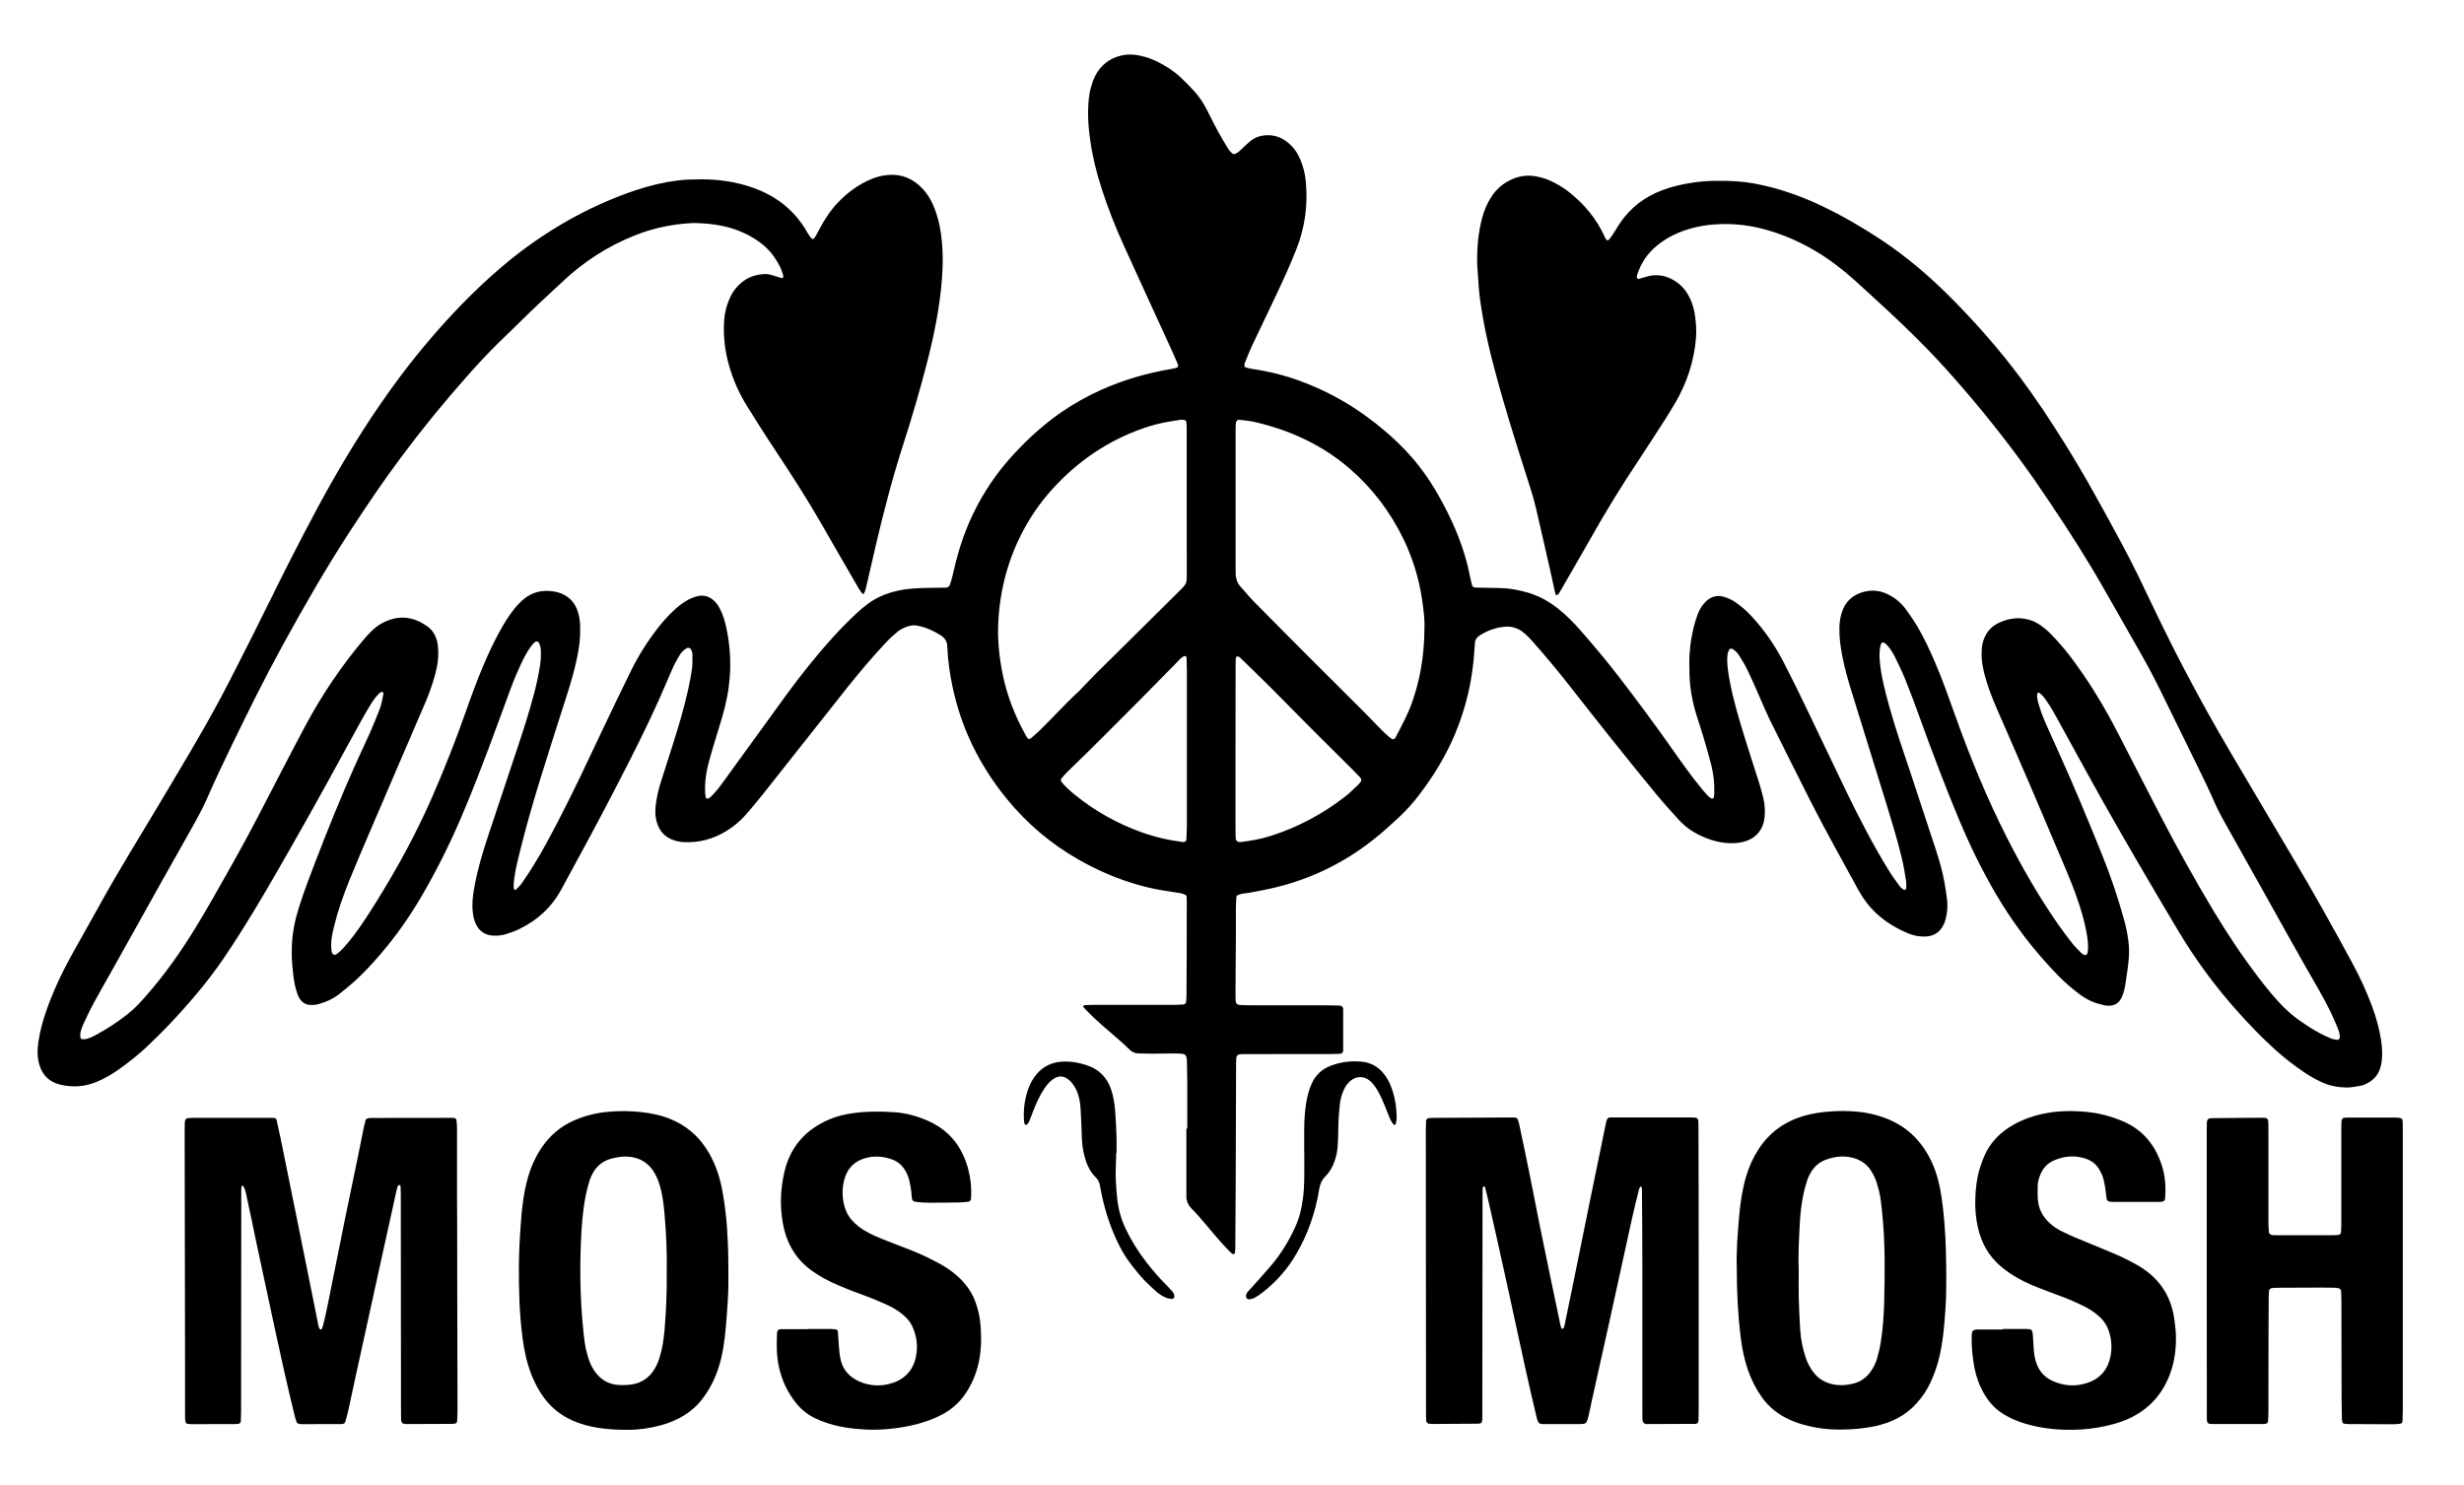
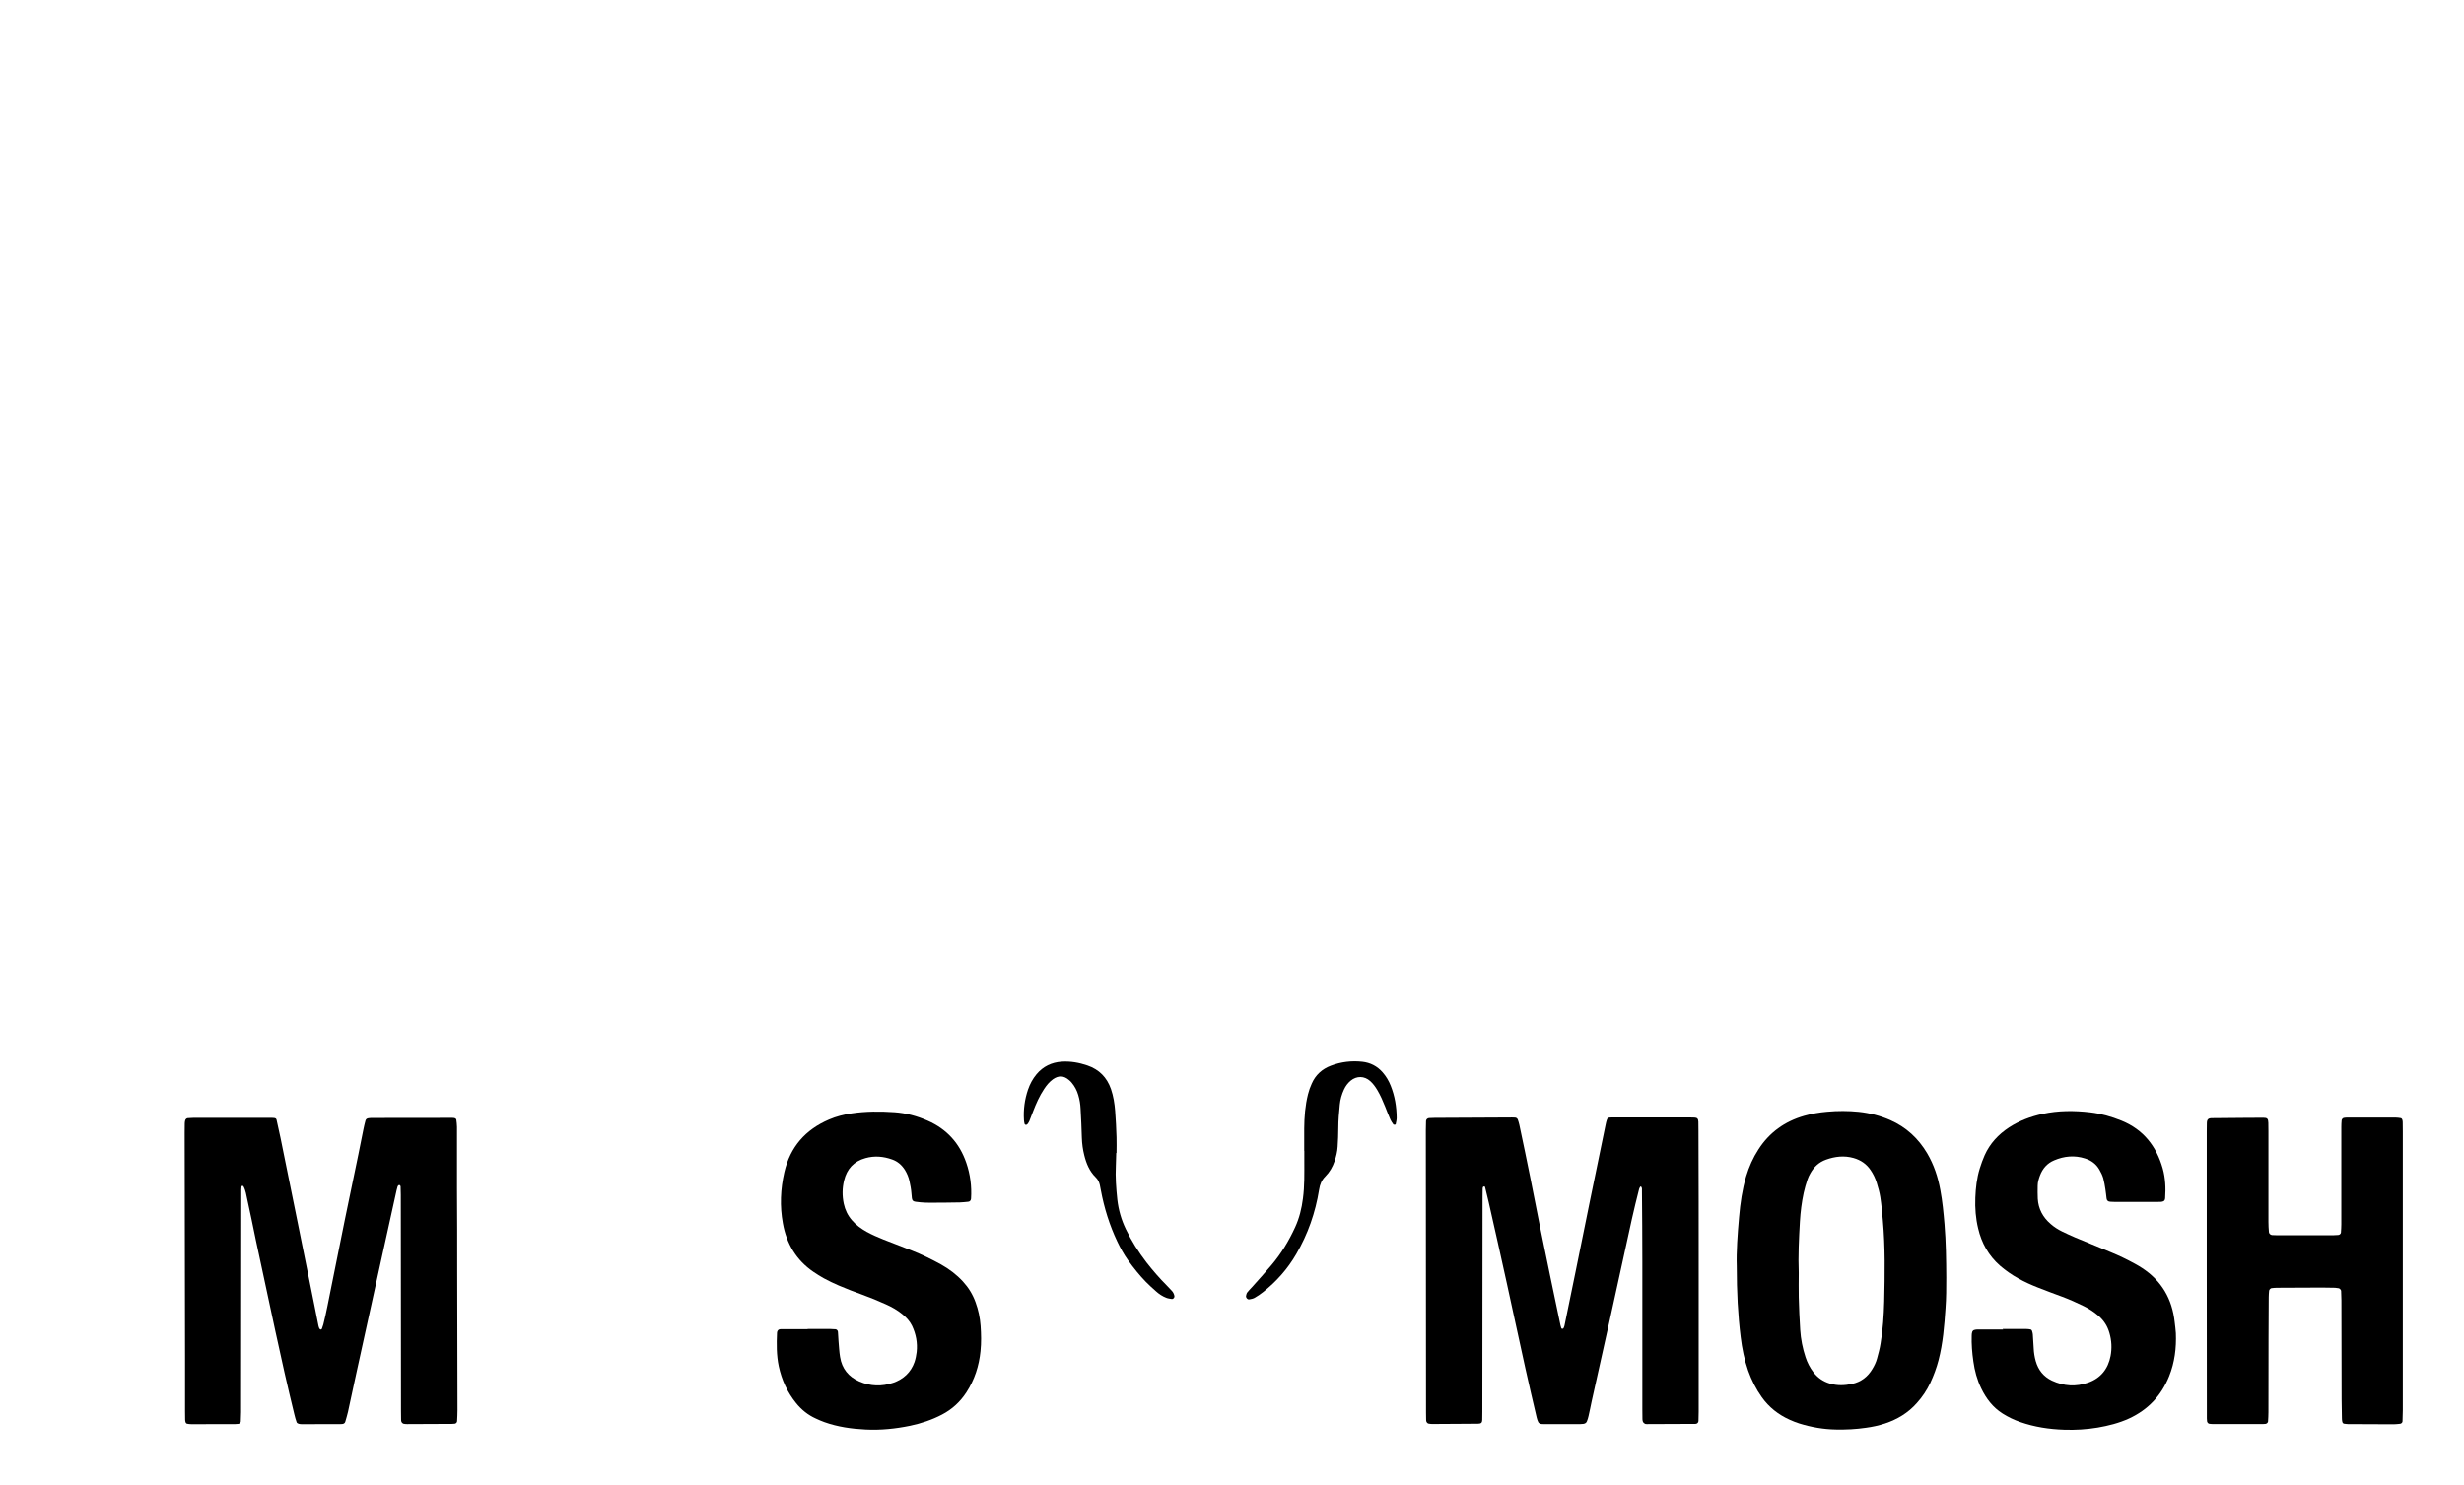
<svg xmlns="http://www.w3.org/2000/svg" version="1.1" id="Ebene_1" x="0px" y="0px" viewBox="0 0 2528.6 1524.5" style="enable-background:new 0 0 2528.6 1524.5;" xml:space="preserve">
  <g>
-     <path d="M1218.4,1158.3c0-15.7,0-31.4,0-47c0-6.7-0.1-13.4-0.3-20.2c0-1.6-0.1-3.2-0.3-4.8c-0.3-2.9-1.8-4.4-5-4.7   c-2.6-0.2-5.1-0.3-7.7-0.3c-7.4,0-14.7,0.2-22.1,0.2c-4.8,0-9.6-0.1-14.4-0.2c-3.7-0.1-6.9-1.4-9.5-4   c-11.6-11.5-24.6-21.4-36.5-32.6c-3.7-3.5-7.2-7.2-10.8-10.9c-0.2-0.2-0.3-0.7-0.2-0.8c0.3-0.5,0.7-1.2,1.2-1.2   c3.2-0.2,6.4-0.4,9.6-0.4c27.5,0,55,0,82.6,0c3.2,0,6.4-0.2,9.6-0.4c1.1-0.1,2.5-1.4,2.6-2.4c0.2-2.2,0.4-4.4,0.4-6.7   c0.1-13.1,0.1-26.2,0.2-39.4c0-18.6,0.1-37.1,0.1-55.7c0-1.9,0-3.8-0.1-5.8c-0.1-1.4-0.7-2.4-2.1-2.9c-1.5-0.5-3-1.2-4.6-1.4   c-5.4-0.9-10.7-1.7-16.1-2.5c-12-1.8-23.8-4.8-35.4-8.5c-18-5.8-35.2-13.5-51.7-22.8c-29.1-16.4-54.1-37.6-75.1-63.4   c-27.7-34.1-46.6-72.5-55.5-115.6c-2.7-12.9-4.5-25.8-5.1-39c0-1-0.1-1.9-0.2-2.9c-0.3-3-1.6-5.5-3.7-7.6c-0.7-0.7-1.4-1.3-2.2-1.9   c-7.6-4.9-15.7-8.5-24.6-10.3c-4.9-1-9.6,0.3-14,2.3c-2.3,1.1-4.6,2.4-6.5,4c-3.7,3.1-7.3,6.2-10.6,9.7   c-14.1,14.9-27.3,30.5-40.1,46.5c-29,36.6-57.9,73.3-86.9,109.9c-5.8,7.3-11.8,14.4-17.8,21.4c-5.9,6.8-12.8,12.5-20.5,17.2   c-13.2,8-27.5,11.9-43,11.2c-3.9-0.2-7.6-0.9-11.3-2.2c-8.4-3-13.8-8.9-16.5-17.4c-2.1-6.5-2.2-13.2-1.2-19.9   c1-6.6,2.3-13.2,4.3-19.7c4.4-13.7,8.8-27.4,13.1-41.1c5.8-18.3,11.3-36.7,15.5-55.4c1.7-7.5,3.1-15,4.2-22.6   c0.6-4.7,0.3-9.6,0.4-14.4c0-2-0.7-3.7-1.7-5.4c-0.7-1.3-2.9-1.8-4.2-1c-3.1,1.9-5.6,4.3-7.4,7.4c-2.1,3.6-4.2,7.2-6,10.9   c-2.3,4.9-4.3,10-6.5,15c-11.7,27.7-24.8,54.8-38.4,81.6c-17.6,34.5-35.5,68.8-54.1,102.7c-5.7,10.4-11.2,20.9-16.9,31.2   c-9.8,17.6-24.1,30.5-42.1,39.3c-4.6,2.3-9.4,4-14.3,5.5c-4.4,1.3-8.8,1.7-13.3,1.4c-7.6-0.5-13.3-4.1-16.9-10.9   c-3-5.8-3.8-12.2-4-18.6c-0.2-7.4,1-14.7,2.3-21.9c3.2-17.3,8.3-34.2,13.8-50.9c9.3-28.2,18.8-56.4,28.2-84.6   c6.9-20.6,13.7-41.3,19.2-62.3c2.4-9.3,4.4-18.7,5.9-28.2c0.8-5.1,1-10.2,0.8-15.3c-0.1-2.9-0.7-5.7-2.2-8.2   c-0.5-0.9-2.6-1.4-3.4-0.7c-1.2,1.1-2.4,2.1-3.4,3.3c-3.5,4.6-6.4,9.5-9,14.7c-4.8,9.8-9.1,19.8-12.9,30   c-7.7,20.7-15.1,41.5-22.9,62.1c-9.2,24.2-18.5,48.4-28.8,72.2c-11.4,26.5-24.3,52.2-38.7,77.1c-12.4,21.4-26.4,41.6-42.5,60.4   c-8.5,10-17.4,19.7-27.1,28.5c-5.2,4.7-10.7,9.1-16.2,13.5c-6.1,4.8-13.1,7.9-20.6,10c-2.8,0.8-5.6,1.1-8.5,1   c-4.9-0.1-8.5-2.3-11.2-6.3c-2-3-2.9-6.4-3.9-9.8c-1.9-6.5-2.6-13.2-3.3-19.9c-0.9-7.9-1.2-15.9-0.9-24c0.4-13.9,3.2-27.3,7.4-40.5   c4.8-15.3,10.5-30.2,16.2-45.1c13.2-34.3,26.9-68.4,42-102c4.8-10.8,10-21.5,14.8-32.3c3.4-7.6,6.4-15.3,9.5-23.1   c2-5.1,3-10.4,4-15.8c0.2-0.9,0.1-1.9-0.9-2.4c-1-0.4-1.9,0.2-2.6,0.8c-3.4,3-6.1,6.6-8.5,10.4c-3.7,6-7.3,12-10.7,18.2   c-23.9,43.8-47.8,87.6-72.6,130.9c-16.5,28.9-33,57.8-50.8,85.9c-5.6,8.9-11.4,17.8-17.3,26.5c-17.3,25.5-37.4,48.7-58.6,71   c-6.6,6.9-13.6,13.6-20.5,20.2c-8.8,8.4-18.4,15.9-28.3,23c-7.6,5.4-15.5,10.1-24.2,13.6c-12,4.8-24.3,5.5-36.7,2.5   c-10.7-2.6-17.9-9.2-21.2-20.1c-2.4-7.9-2.3-15.8-1.1-23.8c1.6-10.8,4.4-21.3,8-31.6c6.7-19.1,15.1-37.4,24.8-55.1   c10.2-18.5,20.7-36.8,30.9-55.3c19.5-35.3,40.9-69.4,61.5-104.1c20.9-35.2,42.2-70.2,61.5-106.3c11.7-22,22.8-44.4,34.1-66.6   c12.6-25.1,24.9-50.5,37.7-75.6c18.3-35.9,37-71.6,57.8-106.1c22.2-36.7,46.1-72.3,73.2-105.6c19.6-24.1,40.4-47,62.9-68.4   c13.7-13,27.9-25.4,43-36.8c35.8-26.9,74.6-48.1,117.1-62.5c14.3-4.8,28.9-8.3,43.8-10.2c8.2-1,16.6-1.1,24.9-1.1   c15.4,0,30.6,2,45.4,6.4c10.8,3.2,21,7.6,30.5,13.8c10.6,6.9,19.5,15.6,26.7,25.9c1.3,1.8,2.5,3.7,3.6,5.6c7.9,13,7,12.7,14.2-0.8   c5.3-9.9,11.4-19.3,19.2-27.4c9.6-10,20.6-18.1,33.5-23.6c5.7-2.4,11.5-3.9,17.6-4.4c14-1.2,25.7,3.8,35.3,13.9   c4.9,5.1,8.5,11.2,11.3,17.7c4,9.2,6.3,18.8,7.7,28.6c2.2,15.6,2.2,31.2,1,46.9c-2.2,28.8-8,57-15.1,84.9   c-7.3,28.5-15.6,56.7-24.6,84.7c-11,34.1-20,68.7-28.2,103.6c-3.4,14.6-6.7,29.3-10.1,43.9c-0.4,1.9-1.2,3.6-1.9,5.4   c-0.1,0.3-1.3,0.5-1.5,0.3c-1.2-1.4-2.5-2.9-3.4-4.5c-12.5-21.6-25.1-43.2-37.4-64.8c-15.7-27.5-32.9-54.1-50.4-80.5   c-9.4-14.1-18.4-28.5-27.4-42.9c-8-12.8-14.1-26.5-18.3-41.1c-4.4-15.2-6.2-30.7-5.2-46.5c0.6-8.4,2.6-16.4,6.2-24   c3-6.5,7.4-11.9,13.1-16.3c6.6-5.1,14.3-7.1,22.3-7.6c3.8-0.2,7.6,1.1,11.2,2.3c2.1,0.7,4.3,1.3,6.4,1.9c0.7,0.2,1.8-1.1,1.6-1.9   c-1.6-7.3-5.2-13.7-9.4-19.8c-5.7-8.3-13.3-14.7-21.9-19.8c-11.9-7.2-25-11.4-38.7-13.4c-4.1-0.6-8.3-1.1-12.4-1.3   c-4.5-0.3-9-0.5-13.4-0.2c-19.6,1.2-38.5,5.3-56.8,12.6c-28,11.2-52.8,27.2-74.6,48c-4.9,4.6-9.9,9.1-14.8,13.7   c-6.1,5.7-12.2,11.3-18.1,17.1c-10.8,10.5-21.5,21-32.3,31.5c-11,10.7-21.4,22-31.6,33.5c-24,27-46.9,55.1-68.5,84.1   c-18.4,24.6-35.5,50.1-52.3,75.8c-24.8,38.1-47.4,77.5-69.2,117.3c-18.3,33.4-35.2,67.5-51.8,101.8c-8.8,18.1-17.4,36.3-25.5,54.8   c-3.5,7.9-7.4,15.6-11.6,23.1c-11.5,20.7-23.2,41.2-34.8,61.9c-17,30.4-34,60.9-51,91.3c-6.6,11.7-13.3,23.4-19.7,35.2   c-3.5,6.5-6.5,13.2-9.7,19.8c-1.2,2.6-2.2,5.3-3,8.1c-0.5,1.8-0.3,3.8-0.4,5.7c0,1.1,1.5,2.5,2.6,2.4c1.9-0.2,3.9-0.3,5.6-0.9   c2.7-1,5.3-2.2,7.8-3.6c11.3-6,22-13.1,32.1-21c7.6-5.9,14.1-13,20.4-20.3c18.2-20.8,34-43.2,48.5-66.7   c13.6-22.1,26.2-44.7,38.9-67.3c17.5-30.9,33.6-62.6,49.9-94.1c8.4-16.2,16.8-32.4,25.4-48.4c16.7-31.1,36.3-60.3,59-87.3   c2.9-3.4,5.9-6.7,9.1-9.8c4.4-4.3,9.4-7.7,15.1-10c15-6.3,28.9-3.6,41.7,5.5c6.6,4.7,9.8,11.7,10.8,19.6c0.9,7.7,0.5,15.3-1.1,22.9   c-2.2,10.4-5.6,20.3-9.4,30.2c-1.3,3.3-2.7,6.5-4.1,9.7c-18.8,43.8-37.7,87.5-56.4,131.3c-6.8,15.9-13.6,31.7-20.1,47.8   c-6.2,15.4-11.7,31.1-15.6,47.3c-1.6,6.5-3,13.1-2.8,19.9c0.1,1.9,0.3,3.8,0.7,5.7c0.5,2.6,3.1,3.5,5.1,1.9   c2.2-1.8,4.5-3.6,6.4-5.7c3.8-4.3,7.5-8.7,11-13.3c8.3-11,15.7-22.6,23-34.3c21.5-34.5,41-70.1,57.3-107.4   c12.7-29,24.3-58.5,34.8-88.3c5.5-15.7,11.2-31.3,17.7-46.6c5.2-12.4,10.9-24.5,17.4-36.3c3.9-7,8-13.9,12.9-20.2   c3.5-4.6,7.3-8.9,11.8-12.5c8.5-6.8,18.1-9.1,28.8-7.7c2.2,0.3,4.5,0.6,6.6,1.3c10.2,3.3,16.8,10,19.9,20.3c1.5,5,2.1,10,2.2,15.1   c0.3,10.6-1,21.1-3.2,31.4c-2.6,12.5-6.1,24.8-10,37c-9.5,29.9-19.2,59.7-28.4,89.6c-7.7,25.1-14.9,50.3-21.1,75.8   c-2.5,10.3-5,20.5-5.6,31.1c-0.1,1.2,0.2,2.5,0.3,3.8c0,0.3,0.3,0.5,0.5,0.7c0.5,0.6,1.1,0.6,1.7,0c1.9-2.1,4.2-4,5.8-6.3   c4.2-6,8.2-12.2,12.1-18.4c9.6-15.5,18.1-31.7,26.5-47.9c15.6-30.1,29.9-60.8,44.4-91.5c9.6-20.2,19.3-40.4,29.2-60.5   c7.6-15.6,16.9-30.1,27.5-43.8c4.9-6.3,10.3-12.3,16.1-17.8c3.7-3.5,7.7-6.8,12.1-9.5c3.8-2.4,7.9-4.2,12.3-5.3   c6.5-1.7,12,0.1,16.9,4.4c2.9,2.6,5,5.8,6.7,9.3c2.7,5.5,4.5,11.3,5.8,17.2c6.2,27.7,5.8,55.2-1.1,82.7   c-2.7,10.9-6.2,21.5-9.4,32.2c-2.7,8.9-5.4,17.8-7.7,26.7c-2.6,10-3.7,20.1-3.1,30.4c0.1,1.3,0.4,2.5,0.6,3.8   c0.1,0.7,1.7,1.3,2.4,0.9c0.8-0.5,1.8-0.8,2.4-1.4c2.2-2.3,4.5-4.6,6.5-7c2.1-2.4,3.9-5,5.8-7.6c14.5-19.9,28.9-39.9,43.4-59.8   c14.8-20.5,29.4-41.1,45.3-60.8c15.1-18.7,30.9-36.7,48.5-53.1c3.7-3.5,7.6-6.8,11.7-9.9c11-8.2,23.5-12.6,37-14.8   c11.4-1.8,22.9-1.7,34.5-1.9c2.9-0.1,5.8-0.1,8.6-0.1c2.2,0,3.7-1.2,4.4-3.1c1.1-3,1.9-6.1,2.7-9.2c1.4-5.6,2.6-11.2,4.1-16.8   c10.8-41.4,30.6-77.8,59.8-109.1c14.4-15.5,30.1-29.6,47.5-41.7c13.2-9.1,27.1-16.9,41.8-23.4c22.9-10.2,46.8-17.1,71.5-21.2   c1.6-0.3,3.1-0.6,4.7-1c1.7-0.4,2.6-2,1.9-3.6c-2.7-6.2-5.3-12.3-8.1-18.4c-16-34.9-32.1-69.7-47.9-104.7   c-8.6-18.9-16.2-38.3-22.5-58.1c-5.2-16.2-9.3-32.6-11.6-49.4c-1.4-9.8-2.3-19.7-2.1-29.7c0.2-8.3,0.7-16.6,3.1-24.7   c1.1-3.7,2.3-7.4,4-10.8c5.8-11.6,15.2-18.8,27.9-21.5c5.9-1.3,12.1-1,18.1,0.3c6.6,1.4,12.9,3.6,18.9,6.7   c8.3,4.2,16.1,9.2,22.9,15.6c4.9,4.6,9.6,9.4,14.1,14.3c5.2,5.7,9.4,12.1,12.9,19c3.8,7.4,7.4,14.9,11.4,22.2   c3.4,6.2,7,12.2,10.7,18.2c1,1.6,2.5,2.9,3.8,4.3c0.7,0.8,2.7,0.9,3.6,0.4c2.9-1.4,5.1-3.8,7.5-6c2.5-2.4,5-4.9,7.8-7.1   c4.9-3.9,10.6-5.7,16.9-5.9c10.3-0.3,18.6,4.1,25.5,11.3c3.8,3.9,6.6,8.7,8.7,13.7c3,7.1,4.9,14.5,5.6,22.2   c2.3,24-0.7,47.2-9.6,69.7c-6.6,16.6-14,33-21.7,49.1c-8,16.8-16,33.4-23.9,50.2c-2.7,5.8-5,11.8-7.4,17.7   c-0.3,0.9-0.4,1.9-0.4,2.8c0,0.5,0.5,1.4,1,1.5c2.1,0.6,4.3,1.3,6.5,1.6c17.1,2.5,33.9,6.6,50.1,12.6c23.2,8.6,45,20,65.1,34.4   c14.9,10.6,28.8,22.4,41.5,35.5c13.9,14.4,25.4,30.4,35.2,47.8c12.5,22.1,22.8,45.1,29.2,69.7c1.4,5.2,2.3,10.6,3.5,15.9   c0.5,2.2,1,4.4,1.6,6.5c0.3,1,1.8,2.1,2.9,2.1c1.3,0,2.6,0,3.8,0.1c7.4,0.1,14.7,0.2,22.1,0.4c9.3,0.2,18.5,1.9,27.4,4.4   c11.5,3.2,21.9,8.8,31.3,16.2c8.9,6.9,16.7,14.9,24.1,23.3c13.5,15.4,26.6,31.1,39.1,47.3c18.3,23.8,36.3,48,53.6,72.6   c10.5,14.9,21,29.9,32.7,43.9c2.5,2.9,4.8,6,8.1,8.1c1.1,0.7,2.9,0.1,3-1c0.1-1.3,0.3-2.5,0.4-3.8c0.4-10-0.7-19.8-3.1-29.5   c-2.3-9-4.9-17.9-7.5-26.8c-2.4-8-5-15.9-7.5-23.8c-3.2-10.1-5.4-20.4-6.6-30.9c-0.8-7.6-0.8-15.3-0.9-23   c-0.1-12.2,1.5-24.3,4.3-36.1c1.1-4.7,2.6-9.2,4.2-13.7c1.4-3.9,3.4-7.6,6.1-10.8c2.9-3.6,6.3-6.3,10.8-7.6   c2.8-0.8,5.6-0.9,8.5-0.2c5.1,1.2,9.6,3.3,13.9,6.3c5.8,4,11.1,8.7,15.9,13.9c12.9,13.9,23.7,29.4,32.5,46.2   c8.4,16.2,16.4,32.6,24.3,49c13.6,28.2,26.9,56.6,40.6,84.8c13.3,27.3,27.2,54.4,43.1,80.3c3.5,5.7,7.5,11.2,11.4,16.6   c1.1,1.5,2.7,2.7,4.2,3.9c0.4,0.3,1.3,0.2,1.8,0c0.5-0.2,1-0.9,1-1.4c0-2.6,0.2-5.1-0.2-7.6c-1.2-7.9-2.5-15.8-4.4-23.6   c-4.6-19.3-10.5-38.2-16.3-57.2c-11.7-37.9-23.5-75.7-35.2-113.6c-3.7-11.9-7.1-23.9-9.5-36.2c-1.9-9.8-3.2-19.5-3-29.5   c0.1-4.9,0.8-9.6,2.1-14.2c3.4-12.2,11.5-19.6,23.7-22.6c11.8-2.9,22.1,0.5,31.6,7.3c4.5,3.2,8.2,7.2,11.4,11.6   c3.9,5.4,7.7,11,11.2,16.8c6.8,11.6,12.5,23.8,17.8,36.1c7.8,17.9,14.2,36.3,20.8,54.7c15.5,43.4,32.9,86,53.9,127.1   c15.4,30.2,32.3,59.6,51.7,87.5c4.8,6.8,9.7,13.5,14.9,20c2.8,3.5,6,6.6,9.1,9.8c0.9,0.9,2.1,1.4,3.2,2.1c0.9,0.5,2.9-0.5,3.1-1.6   c0.3-1.9,0.7-3.8,0.7-5.7c0.1-7.4-1.3-14.6-2.8-21.8c-3.2-14.7-8.1-28.9-13.5-42.9c-4.4-11.3-9.3-22.5-14-33.6   c-10.2-24.1-20.5-48.3-30.8-72.4c-10.6-24.7-21.4-49.3-32.1-73.9c-4.2-9.7-8.2-19.5-11.2-29.6c-2.9-9.5-5.2-19.1-4.8-29.2   c0.1-2.9,0.2-5.8,0.8-8.6c2.3-10.4,8.2-18,18-22.2c9.6-4.2,19.6-5.6,30-2.6c4.4,1.2,8.3,3.3,12,5.9c5,3.5,9.4,7.7,13.6,12.2   c7.6,8.2,14.8,16.8,21.3,25.9c16.6,22.8,31.1,46.9,44,72c15,29,29.8,58.1,44.8,87c16.8,32.3,34.5,64.2,53.3,95.5   c14.2,23.6,29.4,46.5,46.1,68.4c8.4,10.9,16.9,21.7,26.8,31.4c4.6,4.5,9.4,8.7,14.7,12.4c7.1,5,14.3,9.8,21.9,13.8   c3.7,2,7.4,3.7,11.3,5.3c2,0.8,4.3,1,6.5,1.4c1,0.2,2.5-1.5,2.5-2.5c-0.1-3.2-0.8-6.3-2.1-9.3c-2.5-5.9-4.9-11.8-7.7-17.5   c-4-8-8.2-16-12.7-23.7c-19.9-34.3-39-69.1-58.4-103.7c-12.6-22.6-25.4-45.2-38-67.8c-3.4-6.1-6.7-12.4-9.5-18.8   c-5.9-13.5-12.3-26.7-18.8-39.9c-12.4-25.3-24.8-50.5-37.2-75.8c-6.9-14.1-14.3-27.9-22.1-41.5c-11.4-20-22.8-40-34.2-60   c-17.7-31.2-36.9-61.4-56.9-91.1c-5.4-8-10.7-15.9-16.2-23.8c-22.5-32-46.5-62.7-72-92.3c-12.3-14.3-24.9-28.4-38.1-41.9   c-16.3-16.7-33.2-32.8-50.5-48.6c-8-7.3-16-14.8-24.1-22c-12.4-11.1-25.6-21.2-40-29.7c-18-10.7-37.1-18.6-57.5-23.5   c-10.6-2.5-21.5-3.8-32.3-4c-17.4-0.2-34.4,2.2-50.6,9c-8,3.4-15.4,7.7-22.1,13.3c-9.6,7.9-16.3,17.9-20.1,29.8   c-0.2,0.6-0.2,1.3-0.4,1.9c-0.3,1.3,1,2.7,2.2,2.3c1.8-0.5,3.7-1.1,5.5-1.6c1.8-0.5,3.7-1.1,5.5-1.5c9.6-1.9,18.4,0.3,26.5,5.6   c6,3.9,10.6,9.2,13.9,15.6c2.7,5.1,4.6,10.6,5.6,16.3c1.5,8.8,2.3,17.7,1.5,26.7c-2,23.7-9.3,45.6-21.2,66.1   c-3.1,5.2-6.2,10.5-9.5,15.6c-9,14-17.9,28-27.2,41.9c-17.9,26.9-34.9,54.4-50.7,82.6c-10.1,17.8-20.4,35.5-30.6,53.2   c-0.6,1.1-1.3,2.2-2.1,3.2c-0.3,0.4-1,0.6-1.6,0.8c-0.8,0.2-1.2-0.2-1.3-1c-1.9-8.7-3.9-17.5-5.8-26.2   c-4.7-20.6-9.3-41.2-14.1-61.7c-2.7-11.5-6.4-22.8-10-34c-11.6-36.3-23-72.5-32.7-109.3c-4.6-17.3-8.7-34.7-11.8-52.4   c-2.2-12.9-4.3-25.9-4.8-39c-0.2-5.7-1-11.5-1.1-17.2c-0.3-15.7,1.1-31.3,5.2-46.6c1.9-7.1,4.7-13.9,8.6-20.2   c5-8.1,11.8-14.3,20.3-18.4c8-3.9,16.4-5.3,25.2-3.9c5.4,0.9,10.6,2.3,15.6,4.6c7,3.2,13.6,7.1,19.6,11.9   c15.5,12.3,27.9,27.2,36.2,45.3c0.5,1.2,1.2,2.3,1.8,3.4c0.4,0.7,2,0.7,2.6,0.1c1.4-1.8,2.8-3.5,4-5.3c2.3-3.5,4.4-7.1,6.6-10.6   c10.9-16.6,25.8-28.1,44.4-35.1c10.2-3.8,20.7-6.2,31.6-7.8c14.3-2.1,28.7-2.1,43.1-1.3c12.8,0.7,25.4,3.1,37.8,6.4   c17.7,4.7,34.7,11.1,51.2,19c21.4,10.2,41.8,22.1,61.6,35.2c25.1,16.8,48,36.2,69.3,57.5c26.3,26.3,50.8,54.1,73,83.9   c15.9,21.3,30.5,43.5,44.6,66c21.3,33.9,40.3,69.1,59.3,104.2c12.5,23.1,23.6,46.9,34.9,70.5c23.4,48.8,48.9,96.4,76.3,143   c21.9,37.2,44,74.3,66,111.5c20.5,34.7,40.2,69.9,59.3,105.3c7.8,14.4,14.6,29.1,20.3,44.5c4.2,11.4,7.5,23.1,9.3,35.2   c1,7,1.4,14.1,0.5,21.1c-1.2,9.7-5.3,17.7-14.5,22.4c-2,1-4.1,2.1-6.2,2.5c-5,0.9-10.1,2-15.2,2c-8.3-0.1-16.5-1.5-24.3-4.9   c-6.8-3-13.2-6.5-19.3-10.7c-10.3-7-20.2-14.6-29.5-23c-14.3-12.9-27.6-26.7-40.3-41.1c-22.4-25.2-42.2-52.3-59.5-81.2   c-13.8-23.1-27.4-46.2-40.9-69.4c-12.9-22.1-25.7-44.3-38.2-66.6c-14.7-26.2-29-52.6-43.5-79c-3.9-7-7.7-14.1-12.3-20.6   c-2.2-3.1-4.3-6.4-7.6-8.6c-0.4-0.3-1.2,0-1.7,0.1c-0.2,0.1-0.4,0.5-0.5,0.8c-0.5,3.6,0.5,7,1.4,10.3c2.1,7.4,4.8,14.6,8,21.6   c3.8,8.5,7.6,16.9,11.4,25.4c15.9,34.9,30.6,70.4,45,106c9.3,22.8,17.2,46.1,23.7,69.9c2.1,7.7,3.6,15.6,4.4,23.5   c0.5,5.4,0.5,10.9,0,16.3c-0.8,8.3-2.1,16.5-3.3,24.7c-0.7,4.7-1.8,9.4-3.8,13.8c-2.9,6.3-7.6,9.1-14.6,8.7c-1-0.1-1.9-0.1-2.9-0.3   c-3.4-0.9-6.8-1.7-10.1-2.8c-5.5-1.9-10.4-4.8-15.1-8.2c-8-5.9-15.5-12.4-22.5-19.5c-24.7-25.3-46-53.2-63.9-83.7   c-14.4-24.6-26.9-50.2-37.9-76.5c-14.3-34.2-27.4-68.9-40-103.8c-4.9-13.5-9.9-27-15.3-40.4c-3.1-7.7-6.8-15.2-10.4-22.6   c-2.3-4.6-5-8.9-8.5-12.7c-0.8-0.9-2-1.5-3-2.2c-0.6-0.4-2.2,0.1-2.5,0.8c-0.4,0.9-0.8,1.7-1,2.6c-1,5-1.1,10.1-0.7,15.2   c1.4,15.7,5.4,30.9,9.5,46c6.7,24,14.9,47.6,22.8,71.2c8.4,25.2,16.7,50.4,24.9,75.6c3.8,11.6,7.2,23.2,9.3,35.2c1.1,6,2,12,2.7,18   c0.7,6.4,0,12.8-1.5,19c-0.5,2.2-1.3,4.3-2.3,6.3c-3.8,7.5-9.9,11.5-18.4,11.8c-6.2,0.3-12.1-0.9-17.8-3.2   c-20-8.3-36.6-20.8-48.1-39.5c-1.7-2.7-3.3-5.5-4.8-8.3c-16-29.5-32.6-58.7-47.7-88.7c-13.6-27.1-27.4-54.3-40.8-81.5   c-4.9-10-9.1-20.4-13.7-30.7c-3.3-7.3-6.4-14.7-9.9-21.8c-2.4-4.9-5.2-9.5-8.1-14.2c-1.9-3-4.2-5.6-7.4-7.4c-1-0.5-2.9,0-3.3,1   c-1.8,3.6-2,7.4-1.9,11.2c0.2,7.1,1.3,14,2.6,20.9c3.6,19.5,9.4,38.5,15.2,57.5c5,16.2,10.3,32.3,15.4,48.5c1.5,4.9,2.8,9.8,4,14.8   c1.4,6,1.7,12,1.2,18.1c-1,13.2-8.9,24.6-26.4,27c-9.6,1.3-19.1,0.1-28.4-2.9c-13-4.2-24.6-10.8-33.8-21.1   c-7.9-8.8-15.9-17.6-23.4-26.7c-29.9-36.3-59.1-73.2-88.1-110.2c-12.2-15.6-24.9-30.9-38.1-45.7c-3.2-3.6-6.5-7.1-10.4-10   c-5.7-4.2-12-5.8-19-5c-9.1,1-17.4,4.1-25,9c-2.9,1.9-4.6,4.4-4.7,7.9c-0.1,2.6-0.4,5.1-0.6,7.7c-1.8,30-8.6,58.8-20.2,86.4   c-4.4,10.3-9.5,20.3-15.1,29.9c-6.5,11.1-13.7,21.6-21.5,31.8c-6,7.9-12.6,15.3-19.8,22.1c-8.7,8.1-17.4,16.1-26.7,23.4   c-32.9,26.1-69.9,43.3-111.1,51.6c-7.5,1.5-15,3.1-22.6,4c-1.9,0.2-3.7,0.8-5.5,1.5c-0.9,0.3-1.6,1-1.7,2.1   c-0.2,3.8-0.5,7.7-0.5,11.5c-0.1,9.3,0,18.6,0,27.8c-0.1,19.2-0.2,38.4-0.4,57.6c0,2.9,0,5.8,0.1,8.6c0.1,3.8,1.4,5.1,5.3,5.3   c3.8,0.2,7.7,0.3,11.5,0.3c25.3,0,50.6,0,75.8,0c4.8,0,9.6,0.2,14.4,0.3c2.1,0.1,3.4,1.5,3.4,3.8c0,14.1,0,28.2,0,42.2   c0,0.3-0.1,0.6-0.2,0.9c-0.1,1.2-1.3,2.4-2.5,2.5c-2.9,0.1-5.7,0.3-8.6,0.3c-29.1,0.1-58.2,0.1-87.4,0.1   c-11.4,0-11.1-0.4-11.2,10.9c-0.1,40.6-0.2,81.3-0.4,121.9c-0.1,22.1-0.2,44.2-0.4,66.2c0,1.9-0.3,3.8-0.6,5.7   c-0.1,0.3-1.1,0.7-1.6,0.6c-0.9-0.3-1.7-0.9-2.4-1.5c-3.8-3.9-7.6-7.8-11.2-11.9c-4.7-5.3-9.1-10.8-13.7-16.1   c-5-5.8-9.9-11.8-15.3-17.2c-3.9-4-5.7-8.3-5.4-13.8c0.1-2.2,0-4.5,0-6.7c0-20.5,0-41,0-61.4   C1218,1158.3,1218.2,1158.3,1218.4,1158.3z M1461.8,644.9c0.4-7.6-0.8-18.8-2.5-29.8c-3.2-21.6-9.6-42.3-19.1-62   c-13.5-27.7-31.6-51.7-54.9-71.9c-28.4-24.6-61.5-39.7-97.9-48.1c-5-1.1-10.1-1.6-15.1-2.2c-2.2-0.3-3.8,1.1-4,3.2   c-0.2,2.5-0.3,5.1-0.3,7.7c0,47,0,94,0,141c0,2.2,0,4.5,0.1,6.7c0.3,4.6,1.5,8.8,4.7,12.3c4.7,5.2,9.1,10.7,14,15.7   c18.6,18.9,37.3,37.7,56.1,56.5c19.2,19.2,38.5,38.4,57.7,57.6c5.9,5.9,11.6,11.9,17.4,17.8c2.2,2.3,4.6,4.4,7,6.5   c0.9,0.9,2,1.6,3,2.3c1.4,1,3.2,0.6,4-1c3.1-6,6.3-11.9,9.2-17.9c2.5-5.2,5-10.4,7-15.8C1457,699.3,1461.6,674.3,1461.8,644.9z    M1217.8,515.1c0-15.4,0-30.7,0-46.1c0-9.9,0-19.8,0-29.7c0-1.9-0.1-3.8-0.3-5.7c-0.1-1.3-1.3-2.6-2.3-2.6   c-1.3-0.1-2.6-0.3-3.8-0.1c-10.7,1.6-21.4,3.3-31.8,6.6c-36.4,11.5-67.7,31.3-94.2,58.7c-22.4,23.1-38.7,49.9-49.2,80.3   c-6.6,19.2-10.3,38.9-11.6,59.1c-1.2,18.6,0.5,37,4.1,55.3c4.6,23.1,13.1,44.7,24.7,65.2c0.2,0.3,0.4,0.5,0.5,0.8   c1,1.7,2.5,2.2,3.9,1c3.1-2.7,6.3-5.4,9.3-8.3c13.5-13.1,26.1-27.3,40-40c0.7-0.6,1.3-1.4,2-2.1c4.9-5.1,9.7-10.2,14.6-15.2   c9.3-9.3,18.7-18.4,28-27.6c19.5-19.4,39-38.8,58.6-58.1c7.7-7.6,7.6-7.6,7.6-18.5C1217.8,563.8,1217.8,539.5,1217.8,515.1z    M1267.9,768c0,13.7,0,27.5,0,41.2c0,14.4,0,28.8,0,43.2c0,2.9,0.1,5.7,0.3,8.6c0.1,1.9,2,3.4,4,3.3c0.3,0,0.6,0,1,0   c10.8-1.3,21.4-3.2,31.8-6.6c27.7-8.9,52.8-22.5,75.7-40.3c4.8-3.7,9-8.2,13.4-12.3c0.5-0.4,0.8-1,1.3-1.4c2-2.3,2.1-3.8,0.3-5.8   c-2.4-2.6-4.8-5.1-7.3-7.6c-13.6-13.5-27.2-27-40.8-40.6c-15.1-15.2-30.1-30.5-45.2-45.6c-9.7-9.7-19.7-19.2-29.5-28.8   c-0.9-0.9-1.9-1.6-3.3-1.5c-0.8,0-1.5,1.4-1.5,3.2c-0.1,2.9-0.1,5.8-0.1,8.6C1267.9,713,1267.9,740.5,1267.9,768z M1218,768.7   c0-27.2,0-54.3,0-81.5c0-3.8-0.2-7.7-0.3-11.5c0-0.6-0.1-1.4-0.5-1.8c-0.4-0.4-1.2-0.7-1.7-0.5c-3.4,1.3-5.6,4.2-8,6.7   c-12.6,12.7-25,25.6-37.7,38.3c-24.6,24.6-49,49.5-74.2,73.6c-2.3,2.2-4.3,4.7-6.4,7.1c-0.7,0.8-0.5,2.7,0.2,3.6   c4.1,5,8.9,9.2,13.8,13.2c20.5,16.6,43.3,29.4,68.1,38.3c13.9,5,28.2,8.3,42.8,10.1c1.7,0.2,3.3-1,3.4-2.6   c0.2-4.1,0.4-8.3,0.5-12.4C1218,822.4,1218,795.5,1218,768.7z" />
    <path d="M1743.2,1305.1c0,48,0,96,0,143.9c0,3.2-0.1,6.4-0.2,9.6c-0.1,1.6-1.4,2.9-3.1,2.9c-16.6,0.1-33.3,0.1-49.9,0.2   c-0.6,0-1.4,0-1.9-0.3c-0.8-0.5-1.6-1.1-2-1.8c-0.4-0.8-0.5-1.8-0.6-2.8c-0.1-3.5-0.1-7-0.1-10.6c0-50.5,0-101.1,0-151.6   c0-24-0.2-48-0.4-72c0-1.6,0.3-3.2-0.8-4.6c-0.1-0.2-0.8-0.1-0.9,0c-0.5,0.8-1,1.6-1.2,2.4c-2.5,10.2-5.2,20.5-7.4,30.7   c-7.9,35.6-15.5,71.2-23.4,106.8c-5.9,26.8-12,53.7-17.9,80.5c-1.1,5-2,10-3.2,15c-0.4,1.9-1,3.7-1.7,5.5c-0.6,1.6-2,2.4-3.7,2.6   c-1,0.1-1.9,0.2-2.9,0.2c-12.8,0-25.6,0-38.4,0c-1,0-2,0-2.8-0.3c-0.8-0.3-1.7-0.9-2.1-1.7c-0.7-1.4-1.2-2.9-1.6-4.5   c-3.9-16.8-7.9-33.6-11.6-50.5c-6.5-29.3-12.7-58.7-19.2-88.1c-6-27.5-12.2-54.9-18.4-82.3c-1.2-5.3-2.5-10.5-3.8-15.8   c-0.2-0.7-0.9-0.9-1.6-0.5c-0.2,0.1-0.5,0.3-0.6,0.6c-0.2,0.6-0.3,1.2-0.3,1.9c-0.1,2.6-0.1,5.1-0.1,7.7   c-0.1,73.6-0.2,147.1-0.2,220.7c0,2.9,0,5.8-0.1,8.6c-0.1,2.8-1.2,3.8-4.3,3.8c-4.2,0.1-8.3,0.1-12.5,0.1   c-11.2,0.1-22.4,0.1-33.6,0.2c-1.6,0-3.2,0-4.8-0.4c-0.8-0.2-1.6-1-2-1.7c-0.4-0.8-0.4-1.9-0.4-2.8c-0.1-2.2-0.1-4.5-0.1-6.7   c-0.1-96.6-0.1-193.2-0.2-289.8c0-3.2,0.1-6.4,0.2-9.6c0.1-1.6,1.5-2.9,3.1-3c1.9-0.1,3.8-0.2,5.7-0.2c26.5-0.1,53.1-0.2,79.6-0.4   c1,0,1.9,0,2.9,0.1c1.4,0.1,2.4,0.8,2.9,2.1c0.6,1.8,1.2,3.6,1.6,5.5c3.8,18.1,7.7,36.3,11.3,54.5c6.5,33.3,13.1,66.5,20.1,99.6   c3.6,17.2,7.2,34.4,10.8,51.6c0.2,0.9,0.5,1.8,0.8,2.7c0.3,0.7,0.8,1,1.6,0.7c0.3-0.1,0.6-0.3,0.7-0.5c0.4-0.9,0.8-1.7,1-2.6   c3.8-18.1,7.5-36.3,11.2-54.5c4.8-23.5,9.5-47,14.3-70.5c5.6-27.2,11.2-54.5,16.8-81.7c0.3-1.6,0.7-3.1,1.2-4.6   c0.4-1.3,1.3-2.2,2.7-2.3c1.6-0.1,3.2-0.2,4.8-0.1c26.2,0,52.5,0,78.7,0c1.3,0,2.6,0,3.8,0.1c2.7,0.1,3.8,1.3,3.9,4.3   c0.1,3.2,0.1,6.4,0.1,9.6C1743.2,1209.1,1743.2,1257.1,1743.2,1305.1z" />
    <path d="M469.2,1304.3c0.1,47.7,0.3,95.3,0.3,143c0,3.8-0.2,7.7-0.4,11.5c-0.1,1.3-1.3,2.4-2.4,2.5c-1,0.1-1.9,0.2-2.9,0.2   c-15.4,0.1-30.7,0.2-46.1,0.2c-1.3,0-2.6-0.1-3.8-0.4c-0.8-0.3-1.6-1.1-1.9-1.8c-0.4-0.8-0.4-1.9-0.4-2.8c-0.1-2.9-0.1-5.8-0.1-8.6   c-0.1-73.9-0.1-147.8-0.2-221.7c0-2.9-0.1-5.8-0.2-8.6c0-0.5-0.6-1-1-1.4c-0.4-0.5-1.8,0.5-2.1,1.5c-0.4,1.2-0.7,2.4-1,3.7   c-5,22.8-10.1,45.6-15.1,68.4c-8.7,39.6-17.4,79.3-26.1,118.9c-2.9,13.4-5.8,26.9-8.7,40.3c-0.8,3.4-1.8,6.8-2.8,10.2   c-0.4,1.3-1.5,2-2.8,2.2c-0.6,0.1-1.3,0.1-1.9,0.1c-13.1,0.1-26.2,0.1-39.3,0.1c-1.3,0-2.6,0-3.8-0.4c-0.8-0.2-1.9-0.9-2.1-1.6   c-1-2.7-1.7-5.5-2.4-8.3c-6.9-28.3-13.3-56.6-19.4-85.1c-6.7-31.2-13.5-62.5-20.1-93.7c-2.9-13.8-5.6-27.6-8.7-41.3   c-1-4.6-1.6-9.5-4-13.8c-0.1-0.2-0.5-0.3-0.8-0.4c-0.6-0.2-1.1,0.2-1.2,1c-0.1,0.9-0.2,1.9-0.2,2.9c0,2.2,0,4.5,0,6.7   c-0.1,73.9-0.1,147.8-0.2,221.7c0,3.2-0.2,6.4-0.3,9.6c-0.1,1.2-1.3,2.3-2.6,2.4c-1,0.1-1.9,0.2-2.9,0.2c-15,0.1-30.1,0.1-45.1,0.1   c-1.6,0-3.2-0.2-4.7-0.5c-0.5-0.1-1.1-0.8-1.3-1.3c-0.3-0.9-0.5-1.9-0.5-2.8c-0.1-2.9-0.1-5.8-0.1-8.6c0-18.2,0-36.5,0-54.7   c-0.1-77.1-0.2-154.2-0.4-231.3c0-3.2,0-6.4,0.1-9.6c0-0.9,0.2-1.9,0.4-2.8c0.2-1.2,1.4-2.4,2.6-2.5c1.9-0.1,3.8-0.3,5.7-0.3   c26.6,0,53.1,0,79.7,0c1.3,0,2.6,0,3.8,0.2c0.9,0.2,1.8,0.7,2,1.8c1.4,6.2,2.8,12.5,4.1,18.7c6.2,30.4,12.3,60.8,18.5,91.2   c5.4,26.6,10.7,53.3,16.1,79.9c1.5,7.2,2.9,14.4,4.3,21.6c0.2,0.9,0.5,1.9,0.9,2.7c0.3,0.5,0.8,1.1,1.3,1.2   c0.3,0.1,1.1-0.4,1.3-0.7c0.6-1.5,1.1-3,1.5-4.5c1.5-6.2,3-12.4,4.2-18.7c6-29.4,11.8-58.9,17.8-88.4c4.6-22.6,9.3-45.1,14-67.6   c1.8-8.8,3.5-17.5,5.3-26.3c0.6-2.8,1.2-5.6,2-8.4c0.4-1.3,1.4-2.1,2.8-2.3c1.3-0.2,2.5-0.3,3.8-0.3c27.5,0,55-0.1,82.5-0.1   c0.9,0,1.9,0.1,2.8,0.4c0.5,0.2,1.2,0.8,1.3,1.3c0.3,2.5,0.7,5.1,0.7,7.6c0.1,21.1,0,42.2,0,63.3   C469.2,1248,469.2,1276.2,469.2,1304.3C469.2,1304.3,469.2,1304.3,469.2,1304.3z" />
    <path d="M2264.6,1304.4c0-47.7,0-95.3,0-143c0-2.9,0-5.8,0.1-8.6c0.1-3.8,1.4-5.1,5.3-5.1c11.2-0.1,22.4-0.2,33.6-0.3   c6.4,0,12.8-0.1,19.2-0.1c3.9,0,4.9,1,5,5.2c0.1,2.9,0.1,5.8,0.1,8.6c0,31,0,62.1,0,93.1c0,3.5,0.2,7,0.5,10.5   c0.1,1.5,1.7,2.9,3.2,3c1.9,0.1,3.8,0.2,5.8,0.2c18.9,0,37.8,0,56.6,0c1.9,0,3.8-0.2,5.7-0.3c1.2-0.1,2.5-1.3,2.6-2.4   c0.2-2.9,0.4-5.7,0.4-8.6c0-23.4,0-46.7,0-70.1c0-9.9,0-19.8,0-29.8c0-2.2,0.1-4.5,0.3-6.7c0.1-1.2,1.3-2.5,2.4-2.6   c1-0.1,1.9-0.3,2.9-0.3c16.6,0,33.3,0,49.9,0c1.9,0,3.8,0.3,5.7,0.6c0.5,0.1,1.1,0.8,1.3,1.3c0.3,0.9,0.5,1.9,0.5,2.8   c0.1,3.2,0.1,6.4,0.1,9.6c0,95.3,0,190.7,0,286c0,3.8-0.2,7.7-0.3,11.5c0,1.2-1.3,2.4-2.5,2.5c-2.2,0.2-4.5,0.5-6.7,0.5   c-15.7,0-31.4-0.1-47-0.2c-1.3,0-2.5-0.3-3.8-0.4c-1.1-0.2-1.6-1.1-1.8-2c-0.3-1.2-0.4-2.5-0.4-3.8c-0.1-6.4-0.2-12.8-0.3-19.2   c-0.1-33.9-0.1-67.8-0.2-101.7c0-3.2-0.2-6.4-0.3-9.6c0-1-1.5-2.5-2.4-2.7c-1.3-0.2-2.5-0.4-3.8-0.5c-4.5-0.1-9-0.2-13.4-0.2   c-15.4,0-30.7,0.1-46.1,0.2c-1.9,0-3.8,0.2-5.7,0.4c-1,0.1-2.4,1.5-2.5,2.6c-0.2,2.2-0.4,4.5-0.4,6.7c-0.1,14.1-0.2,28.2-0.2,42.2   c0,25.3,0,50.6-0.1,75.8c0,3.2-0.2,6.4-0.4,9.6c-0.1,1.1-1.4,2.3-2.6,2.4c-1,0.1-1.9,0.2-2.9,0.2c-17,0-33.9,0-50.9,0   c-1.3,0-2.5-0.2-3.8-0.3c-1.1-0.1-2.3-1.4-2.4-2.6c-0.1-1-0.2-1.9-0.2-2.9c0-2.9,0-5.8,0-8.6   C2264.6,1399.7,2264.6,1352,2264.6,1304.4z" />
-     <path d="M747.5,1311.9c0.2,17-1.3,33.9-2.7,50.8c-1.2,14-3.2,28-7.5,41.4c-3.9,12-9.6,23-17.4,32.9c-4.8,6.1-10.5,11.1-17.1,15.3   c-7.9,5-16.5,8.5-25.5,10.9c-10.9,2.8-21.9,4.5-33.2,4.4c-10.3,0-20.5-0.4-30.6-2.1c-9.2-1.5-18.1-3.8-26.6-7.7   c-11.3-5.2-20.7-12.5-28.2-22.5c-5.4-7.2-9.6-15.1-13-23.4c-4.9-12.3-7.7-25-9.4-38.1c-3.3-25.1-4-50.3-3.8-75.6   c0.1-14.7,1-29.4,2.1-44.1c1.1-15.6,3-31.2,7.4-46.3c3.3-11.1,8-21.5,14.7-31.1c8.1-11.5,18.4-20.3,31.2-26.1   c11.2-5.1,22.8-8.1,35-9.3c11.8-1.2,23.7-1.1,35.4,0.2c10.5,1.2,20.8,3.3,30.6,7.5c14.9,6.3,26.8,16.1,35.6,29.6   c8.6,13,13.7,27.4,16.6,42.6c3.3,17.3,5,34.8,5.7,52.4C747.5,1286.3,747.4,1299.1,747.5,1311.9z M684.2,1305.8   c0.4-20.1-0.5-40.3-2.3-60.3c-0.7-7.9-1.6-15.9-3.5-23.7c-1.3-5.6-3.1-11.1-5.8-16.2c-6.6-12.5-17.2-18.4-31.2-18.5   c-4.2,0-8.2,0.8-12.3,1.7c-10.4,2.3-17.7,8.3-22.1,18c-0.8,1.7-1.6,3.5-2.1,5.3c-1.4,4.9-2.8,9.8-3.8,14.8   c-3.2,16.3-4.4,32.9-5,49.5c-1.3,32-0.4,63.9,3.2,95.7c0.9,8.3,2.5,16.4,5.3,24.3c1.5,4.2,3.6,8.2,6.2,11.8   c6,8.3,14.1,12.8,24.3,13.4c3.5,0.2,7,0.1,10.5-0.2c11.6-1.1,20.5-6.5,26.4-16.7c2.1-3.6,3.7-7.4,4.9-11.4   c2.9-9.2,4.2-18.7,5.1-28.2C683.6,1345.4,684.5,1325.6,684.2,1305.8z" />
    <path d="M1782.3,1299.5c-0.5-14.2,0.8-32.4,2.4-50.5c1.2-14,3.2-27.9,7.2-41.5c3-9.9,7.1-19.2,12.7-27.8   c11.2-17.4,27-28.7,46.9-34.4c7.7-2.2,15.6-3.5,23.5-4.2c10.9-1,21.7-1,32.5,0.1c11.2,1.2,22,4,32.3,8.5   c16.3,7.2,28.8,18.7,37.9,34.1c6.9,11.7,11.1,24.4,13.5,37.7c2.2,11.6,3.3,23.4,4.3,35.2c1.5,18.2,1.7,36.4,1.8,54.6   c0,10.5,0,21.1-0.8,31.6c-1.2,17.9-2.6,35.7-7.1,53.1c-2.1,8.1-5,15.9-8.5,23.4c-3.6,7.6-8.2,14.5-13.8,20.7   c-8.9,10.1-20,16.8-32.7,21c-6.4,2.1-12.9,3.5-19.6,4.4c-10.2,1.5-20.3,2-30.6,1.8c-12.9-0.2-25.4-2.4-37.7-6.2   c-3.3-1-6.6-2.4-9.8-3.8c-11.6-5.2-21.3-12.8-28.7-23.2c-6-8.4-10.5-17.5-14-27.2c-3.9-11.2-6.3-22.8-7.7-34.6   C1783.5,1349.6,1782.3,1326.6,1782.3,1299.5z M1845.9,1306.6c0,8.3-0.2,16.6,0,24.9c0.3,11.2,0.8,22.4,1.5,33.5   c0.6,9.6,2.5,19,5.5,28.1c1.8,5.5,4.4,10.6,7.9,15.2c4.4,5.8,10,9.7,17,11.8c7.6,2.3,15.2,2,22.7,0.4c9.3-2,16.2-7.3,21-15.4   c2-3.3,3.7-6.8,4.7-10.5c1.4-5.2,2.9-10.5,3.7-15.8c2.4-14.2,3.3-28.6,3.7-42.9c0.6-27.8,1.1-55.6-1.4-83.3   c-0.7-8-1.4-15.9-2.6-23.8c-0.8-5-2.2-10-3.7-14.8c-1.4-4.6-3.5-8.9-6.2-12.9c-4.3-6.4-10.2-10.4-17.6-12.5   c-9.6-2.7-19-1.6-28.2,1.7c-7.3,2.6-12.5,7.5-16.2,14.2c-1.1,1.9-2.1,4-2.8,6.1c-1.5,4.6-2.9,9.1-3.9,13.8   c-2.1,9.7-3.3,19.5-3.9,29.4C1846.1,1271.4,1845.2,1289,1845.9,1306.6z" />
    <path d="M828.8,1364.1c7.7,0,15.4,0,23,0c1.9,0,3.8,0.2,5.7,0.3c1.1,0.1,2.3,1.3,2.4,2.6c0.2,3.2,0.3,6.4,0.6,9.6   c0.5,5.4,0.7,10.9,1.6,16.2c1.9,12,8.7,20.4,19.8,25.2c11.3,4.9,23,5.3,34.7,1.3c10.5-3.6,18.2-10.7,21.9-21.3   c1.1-3.3,1.8-6.8,2.2-10.3c1-9.4-0.7-18.5-4.8-27c-2.3-4.7-5.8-8.4-9.8-11.7c-5.2-4.3-11.1-7.6-17.2-10.3c-7.9-3.6-15.8-6.8-24-9.8   c-8.1-2.9-16.2-6-24.1-9.4c-5.3-2.2-10.4-4.8-15.5-7.5c-3.7-2-7.1-4.3-10.6-6.6c-17.6-12-27.6-29-31.3-49.8   c-3.2-17.5-2.5-35,1.5-52.4c6-26,21.6-43.7,45.9-54.1c7.4-3.2,15.1-5.1,23-6.3c14.7-2.2,29.4-2.2,44-1.2   c11.8,0.8,23.3,3.9,34.2,8.7c19.6,8.6,32.7,23.1,39.6,43.2c4.1,11.9,5.7,24.2,4.9,36.8c-0.1,1.7-1.2,3.1-2.9,3.2   c-2.9,0.3-5.7,0.6-8.6,0.7c-10.2,0.2-20.5,0.3-30.7,0.3c-3.2,0-6.4-0.1-9.6-0.4c-9-1-8.7-0.2-9.4-9.5c-0.3-4.1-1.1-8.2-2-12.3   c-0.9-4.1-2.5-7.9-4.7-11.5c-3.2-5-7.4-8.7-13.1-10.7c-9-3.2-18-4-27.3-1.4c-12,3.3-19.1,11.1-22,23c-1.9,7.9-2,15.8-0.3,23.8   c1.4,6.4,4.1,12.1,8.4,17c4.2,4.9,9.4,8.6,15,11.8c5.6,3.1,11.5,5.6,17.4,8c9.5,3.7,19.1,7.4,28.6,11.1c10.4,4.1,20.5,9,30.3,14.4   c8.4,4.7,16.1,10.5,22.6,17.6c5.7,6.2,10,13.2,12.9,21.2c2.9,7.9,4.6,15.9,5.2,24.3c0.6,8.6,0.8,17.3-0.1,25.9   c-1.5,15.2-6.1,29.4-14.4,42.2c-6.4,9.9-14.8,17.6-25.2,23c-10.3,5.4-21.2,9-32.5,11.4c-15.1,3.1-30.3,4.7-45.8,3.9   c-14.4-0.7-28.6-2.7-42.3-7.6c-3-1.1-5.9-2.3-8.8-3.7c-8-3.6-14.7-9-20.2-15.8c-9-11.1-14.8-23.8-17.8-37.8   c-2.4-11.4-2.3-22.9-1.8-34.4c0.1-2.2,1.5-3.7,3.6-3.7c9.3,0,18.6,0,27.8,0C828.8,1364.2,828.8,1364.2,828.8,1364.1z" />
    <path d="M2055.2,1364.1c8,0,16,0,24,0c1.6,0,3.2,0.2,4.7,0.5c0.5,0.1,1.1,0.7,1.3,1.2c0.4,1.2,0.8,2.5,0.9,3.7   c0.4,4.8,0.6,9.6,0.9,14.4c0.2,4.5,0.9,8.9,2.1,13.2c2.6,9.1,8,15.9,16.6,20c12.2,5.7,24.7,6.5,37.3,2   c12.8-4.5,20.4-14.1,22.9-27.3c1.5-7.9,1.1-15.9-1.2-23.7c-2-7-5.7-12.8-11.2-17.5c-4.6-4-9.7-7.3-15.2-10   c-7.2-3.5-14.5-6.8-22-9.6c-8.4-3.1-16.8-6.2-25.1-9.5c-6.9-2.7-13.5-5.7-20-9.3c-6.7-3.7-13-8.1-18.8-13.1   c-11.7-10.3-18.9-23.2-22.4-38.2c-2.5-10.3-3.3-20.8-2.9-31.4c0.4-10.2,1.5-20.4,4.6-30.3c1.4-4.6,3.1-9.1,5-13.5   c5.4-12,14-21.3,25-28.5c10.6-6.9,22.2-11.2,34.5-13.9c16.1-3.5,32.4-3.5,48.7-1.6c11.1,1.3,21.9,4.4,32.3,8.6   c22.5,9.2,35.7,26.2,42.2,49c2.8,10,3.2,20.2,2.5,30.4c-0.2,3.2-2,3.7-4.4,3.9c-1.6,0.1-3.2,0.1-4.8,0.1c-14.1,0-28.1,0-42.2,0   c-1.6,0-3.2-0.1-4.8-0.2c-2.4-0.1-3.6-1.2-3.9-3.3c-0.4-3.2-0.7-6.4-1.2-9.5c-0.6-3.8-1.2-7.6-2.2-11.3c-0.9-3-2.3-6-3.9-8.7   c-3.3-5.9-8.4-9.6-14.7-11.6c-10.8-3.5-21.5-2.5-31.8,1.9c-7.2,3-11.9,8.5-14.6,15.7c-1.2,3.3-2.3,6.7-2.3,10.3   c0,4.5-0.2,9,0.1,13.4c0.6,10.4,5.2,19,13.1,25.8c3.6,3.2,7.7,5.8,12,7.9c4.3,2.1,8.7,4.1,13.1,6c12.1,5.1,24.2,10,36.3,15   c8.6,3.5,16.9,7.5,25.1,12c2.5,1.4,5,2.8,7.4,4.4c20.1,13.1,30.9,31.8,33.5,55.5c0.4,3.8,1,7.6,1.2,11.4c0.6,15.2-1.2,30-6.9,44.2   c-8,19.9-21.7,34.4-41.2,43.4c-10.3,4.7-21.1,7.4-32.1,9.3c-11.4,1.9-22.9,2.6-34.4,2.2c-15.4-0.5-30.5-2.8-45.1-7.9   c-6.4-2.2-12.4-5.1-18.1-8.7c-10.1-6.4-16.9-15.4-22-26c-4.2-8.7-6.7-18-8-27.5c-1.3-8.9-2-17.8-1.7-26.8c0-1.3,0.2-2.6,0.6-3.7   c0.3-0.8,1.2-1.6,2-1.8c1.2-0.4,2.5-0.5,3.8-0.5c8.6,0,17.3,0,25.9,0C2055.2,1364.4,2055.2,1364.2,2055.2,1364.1z" />
    <path d="M1338.4,1181.3c0-7.7-0.1-15.4,0-23c0.1-11.9,1-23.7,3.9-35.2c0.9-3.7,2.2-7.3,3.8-10.8c3.9-9,10.7-15.1,19.8-18.5   c10.3-3.9,21.1-5.2,32.1-4c8.2,0.9,15.3,4.5,20.8,10.8c3.6,4.1,6.4,8.8,8.4,13.9c4.2,10.5,6,21.5,6.1,32.8c0,2.2-0.6,4.4-1,6.6   c0,0.2-0.4,0.5-0.7,0.5c-0.6,0-1.5,0.1-1.7-0.3c-1.1-1.5-2.2-3.1-3-4.8c-1.9-4.4-3.7-8.9-5.4-13.3c-2.4-6-4.9-11.8-8.2-17.3   c-2-3.3-4.2-6.4-7.1-9c-6.1-5.5-14-5.5-20.1-0.5c-3,2.5-5.3,5.6-6.9,9.1c-2.3,5-3.8,10.2-4.3,15.6c-0.8,8-1.5,15.9-1.5,23.9   c0,6.4-0.3,12.8-0.7,19.2c-0.3,5.1-1.5,10.1-3.2,15c-2,5.8-5,11.1-9.4,15.5c-3.8,3.8-5.6,8.2-6.4,13.5   c-3.8,23.6-11.5,45.8-23.6,66.4c-8.8,15.1-20.2,28-33.9,38.8c-2.8,2.2-5.7,4.2-8.7,5.9c-1.6,0.9-3.6,1.3-5.4,1.6   c-1.8,0.4-3.8-1.8-3.4-3.7c0.2-1.2,0.6-2.6,1.3-3.5c1.3-1.8,3-3.3,4.5-5c6.8-7.6,13.7-15.2,20.3-23c10-11.8,17.9-24.9,24.3-38.9   c4.3-9.4,6.7-19.2,8-29.5c1.7-12.8,1.4-25.5,1.4-38.3c0-3.5,0-7,0-10.6C1338.5,1181.3,1338.5,1181.3,1338.4,1181.3z" />
    <path d="M1145.5,1183.3c-0.1,4.5-0.2,9-0.4,13.4c-0.6,11.5,0.3,23,1.5,34.5c1.2,10.6,4.1,20.7,8.7,30.3c5.8,12.2,13,23.5,21.2,34.2   c6.5,8.3,13.4,16.3,20.9,23.8c1.8,1.8,3.6,3.7,5.3,5.6c1.3,1.4,2.1,3.2,2.5,5.1c0.3,1.5-1.1,3.3-2.7,3.1c-1.9-0.3-3.8-0.5-5.6-1.2   c-3.9-1.5-7.4-3.8-10.5-6.6c-3.6-3.2-7.2-6.4-10.5-9.8c-6.7-6.9-12.7-14.4-18.3-22.2c-4.3-6-7.8-12.4-11-19.1   c-8-16.9-13.5-34.5-16.9-52.8c-0.3-1.9-0.7-3.8-1.1-5.6c-0.7-2.8-1.9-5.4-4.1-7.5c-6.4-6.2-9.7-14.2-11.8-22.7   c-1.5-5.9-2.3-11.9-2.5-18c-0.2-9.9-0.8-19.8-1.3-29.7c-0.2-4.8-1-9.5-2.4-14.2c-1.4-4.7-3.6-8.9-6.7-12.6c-0.8-1-1.7-1.9-2.7-2.7   c-5.4-4.7-10.8-4.9-16.6-0.8c-3.7,2.7-6.5,6.1-9,9.9c-4.8,7.2-8.3,15.1-11.4,23.2c-1.3,3.3-2.5,6.6-3.8,9.8c-0.5,1.2-1.2,2.2-2,3.2   c-0.3,0.4-1.1,0.7-1.6,0.7c-0.5-0.1-1.2-0.6-1.3-1.1c-0.3-1.2-0.5-2.5-0.6-3.8c-0.7-10.7,0.7-21.1,4.1-31.2   c2-5.8,4.8-11.1,8.8-15.9c6.7-8,15.5-12.2,25.8-12.9c9.1-0.6,17.9,1,26.4,3.9c12,4.1,20,12.2,24.2,24.2c2.5,7.3,3.7,14.9,4.3,22.6   c0.7,8.9,1.1,17.9,1.4,26.8c0.2,5.4,0,10.9,0,16.3C1145.7,1183.3,1145.6,1183.3,1145.5,1183.3z" />
  </g>
</svg>